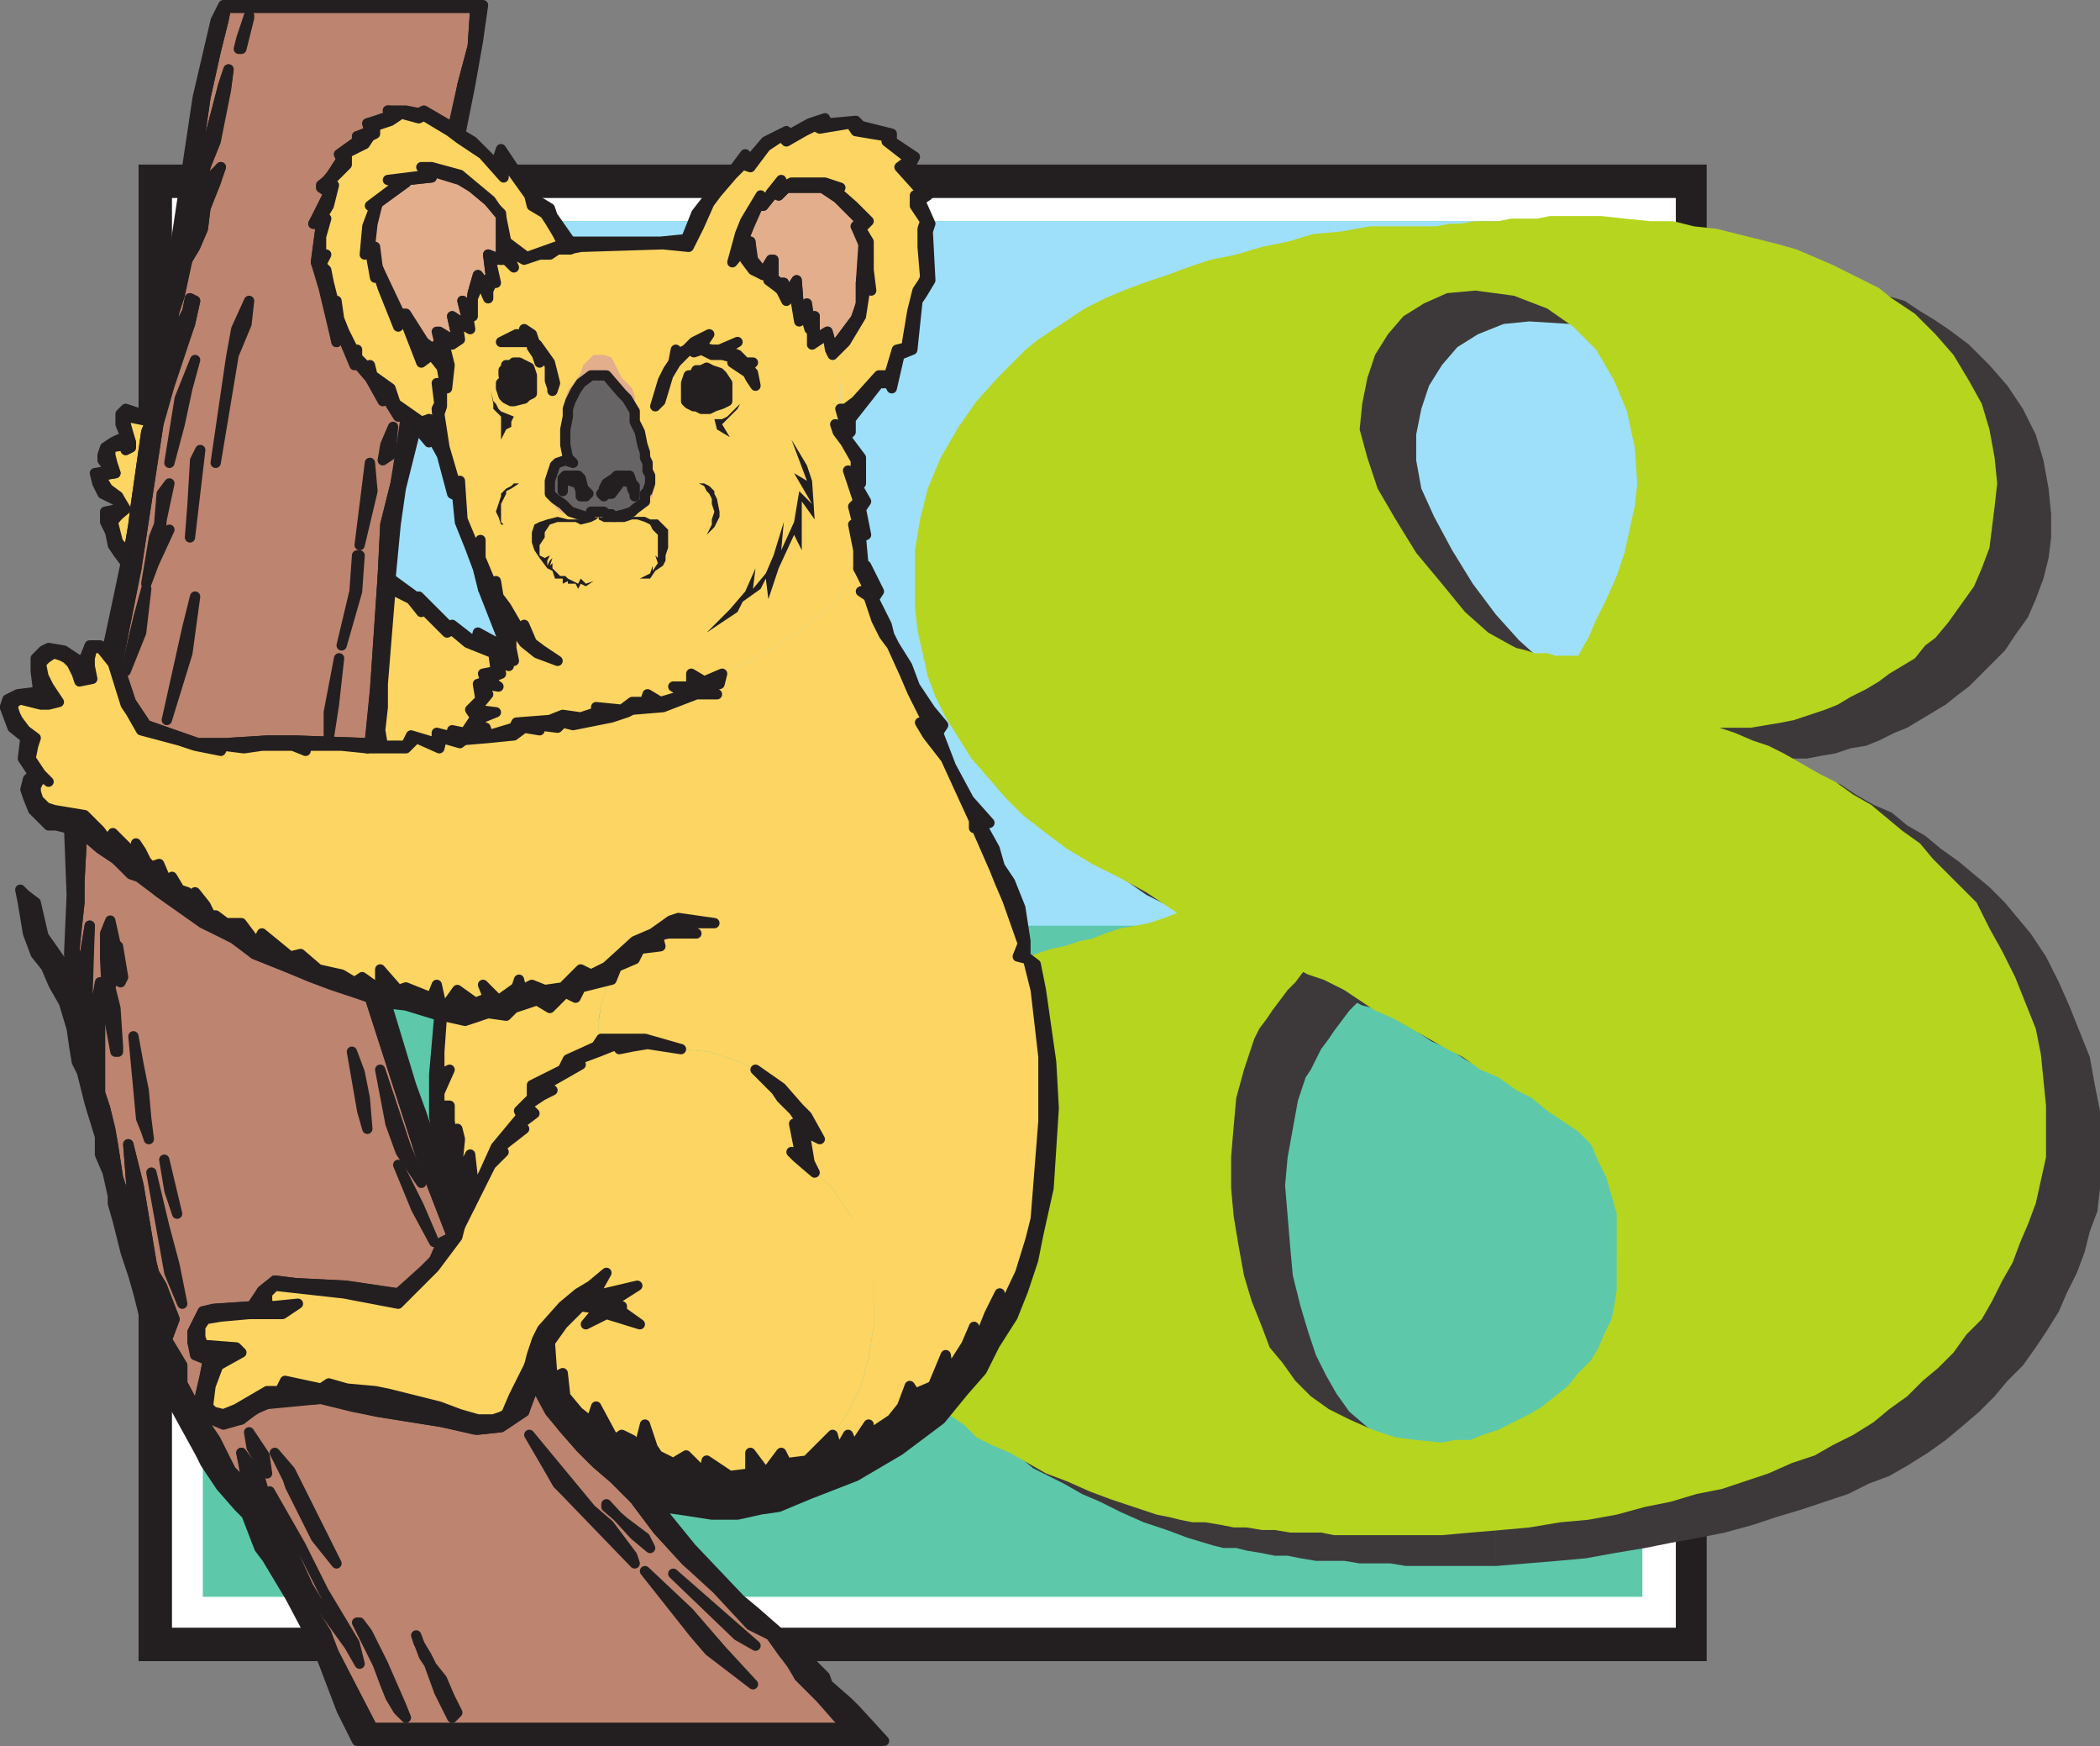
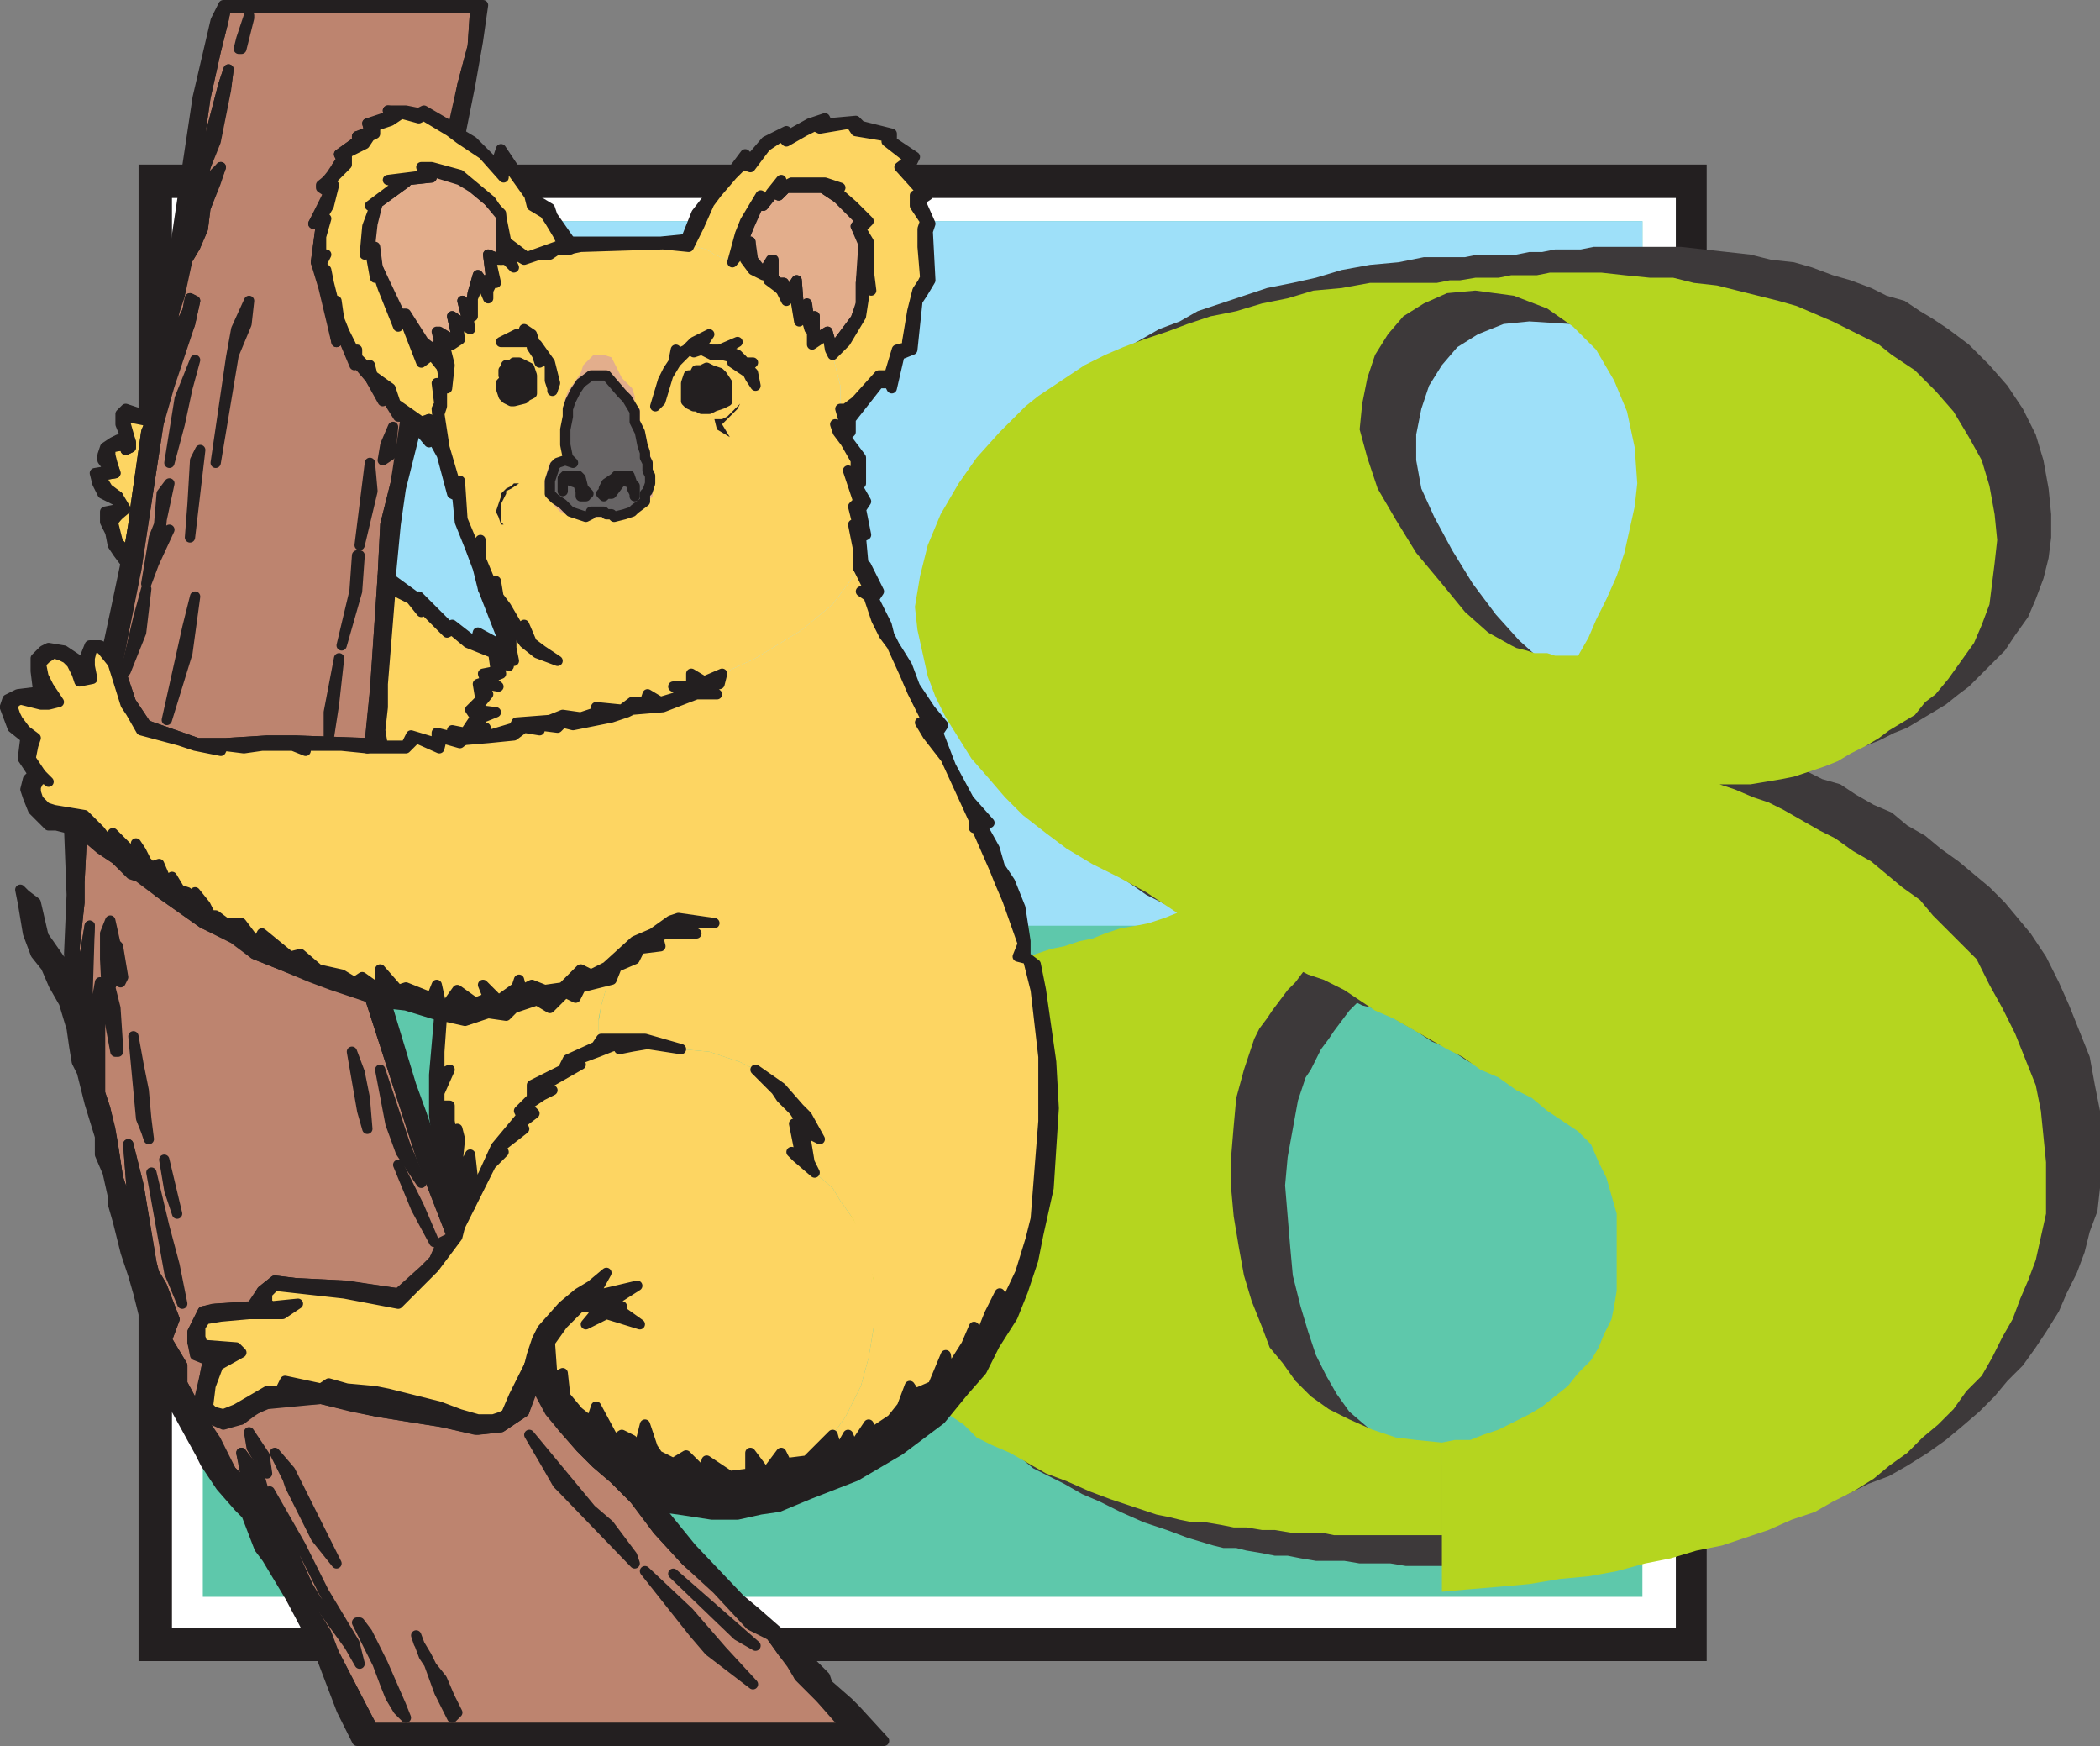
<svg xmlns="http://www.w3.org/2000/svg" width="612.673" height="509.25">
  <rect width="100%" height="100%" fill="#808080" stroke="none" />
  <path fill="#231f20" fill-rule="evenodd" d="M40.423 48h457.5v436.5h-457.5V48" />
  <path fill="#231f20" fill-rule="evenodd" d="M44.923 213h449.25v107.25H44.923V213" />
  <path fill="#231f20" fill-rule="evenodd" d="M44.923 222h449.25v88.5H44.923V222" />
  <path fill="#231f20" fill-rule="evenodd" d="M44.923 253.5h449.25v24.75H44.923V253.5" />
  <path fill="#fff" fill-rule="evenodd" d="M50.173 57.75h438.75v417H50.173v-417" />
  <path fill="#fff" fill-rule="evenodd" d="M54.673 215.25h429v102h-429v-102" />
  <path fill="#fff" fill-rule="evenodd" d="M54.673 224.25h429v84h-429v-84" />
  <path fill="#fff" fill-rule="evenodd" d="M54.673 254.25h429v23.25h-429v-23.25" />
  <path fill="#fff" fill-rule="evenodd" d="M59.923 219h419.25v99.75H59.923V219" />
-   <path fill="#fff" fill-rule="evenodd" d="M59.923 227.25h419.25v82.5H59.923v-82.5" />
  <path fill="#fff" fill-rule="evenodd" d="M59.923 256.5h419.25v23.25H59.923V256.5" />
  <path fill="#5ec8ab" fill-rule="evenodd" d="M59.173 64.5h420v401.25h-420V64.5" />
  <path fill="#9ee0f9" fill-rule="evenodd" d="M59.173 64.5h420V270h-420V64.5" />
  <path fill="#3d393a" fill-rule="evenodd" d="M436.423 456.75v-27l3.75-.75 4.5-.75 3.75-.75 5.25-1.5 4.5-2.25 7.5-4.5 4.5-3 3.75-3 6-7.5 4.5-7.5 1.5-4.5 1.5-3.75v-4.5l.75-5.25V369l-.75-6-.75-5.25-1.5-5.25-2.25-5.25-3-4.5-3.75-3.75-4.5-3-3.75-3.75-4.5-2.25-5.25-3.75-4.5-3-15.75-9-5.25-2.25-5.25-3-4.5-3-5.25-2.25-4.5-3-5.25-3-4.5-3 54-97.5 1.5.75 2.25.75h3l3 .75h3l2.25.75h4.5l2.25-5.25 3-5.25 2.25-6 3-6.75 2.25-6.75 2.25-7.5.75-6 .75-6.75-.75-11.25-2.25-9.75-3-9.75-5.25-8.25-6.75-7.5-8.25-5.25-9-3.75-12-.75-7.5.75-7.5 3-6 3.75-4.5 5.25-3.75 6-2.25 6.75-1.5 7.5v7.5l1.5 8.25 3.75 8.25 5.25 9.75 6 9.75 6.75 9 6.75 7.5 7.5 6.75 6.75 3.75-54 97.5h-1.5l-1.5-.75-3-.75-1.5-.75-2.25 2.25-4.5 6-1.5 2.25-2.25 3-3 6-1.5 2.25-2.25 6.75-3 16.5-.75 8.25 1.5 18 .75 8.25 2.25 9 2.25 7.5 2.25 6.75 3 6 3 5.25 3.75 5.25 5.25 4.5 5.25 3.75 5.25 3 6.75 3 6.75 2.25 13.5 1.5v27h-26.25l-4.5-.75h-9l-4.5-.75h-8.25l-4.5-.75-3.75-.75h-3.75l-3.75-.75-4.5-.75-3-.75h-3.75l-3-.75-7.5-2.25-6-2.25-6.75-2.25-6.75-3-6-3-5.25-2.25-5.25-3-9-4.5-4.5-3.75-4.5-3-3.75-4.5-3.75-3.75-3-4.5-3-3.75-2.25-4.5-2.25-5.25-2.25-4.5-2.25-6-2.25-5.25-1.5-6-1.5-5.25V363l-.75-4.5.75-9 1.5-9 3-8.25 3.75-8.25 3.75-7.5 5.25-6.75 5.25-6 6.75-5.25 3.75-2.25 4.5-1.5 7.5-4.5 4.5-1.5 3.75-1.5 4.5-1.5 3.75-.75 4.5-1.5 3.75-1.5 4.5-.75 3.75-1.5 4.5-.75 4.5-1.5 3.75-.75 4.5-1.5-9.75-6-8.25-4.5-7.5-3.75-7.5-5.25-12-9-6-5.25-4.5-6-4.5-5.25-7.5-12-3-6.75-3-6-1.5-6.75-1.5-6-.75-6.75v-16.5l2.25-9.75 2.25-9 3.75-8.25 4.5-9 5.25-8.25 6.75-7.5 7.5-6.75 3.75-3 4.5-3.75 4.5-2.25 10.5-6 6-2.25 5.25-3 20.25-6.75 7.5-1.5 6.75-1.5 7.5-2.25 8.25-1.5 8.25-.75 7.5-1.5h12l3.75-.75h11.25l3.75-.75h3.75l3.75-.75h7.5l3.75-.75h25.5l20.25 2.25 6 1.5 6.75.75 5.25 1.5 6 2.25 5.25 1.5 6 2.25 4.5 2.25 5.25 1.5 4.5 3 3.75 2.25 4.5 3 6 4.5 6 6 5.25 6 4.5 6.75 3.75 7.5 2.25 7.5 1.5 8.25.75 7.5v6.75l-.75 6-1.5 6-2.25 6-2.25 5.25-3.75 5.25-3 4.5-10.5 10.5-3 2.25-3.75 3-11.25 6.75-3.75 1.5-4.5 2.25-3.75 1.5-4.5.75-4.5 1.5-4.5.75-3.75.75h-9l4.5 1.5 9 4.5 5.25 1.5 4.5 3 5.25 3 5.25 2.25 4.5 3.75 5.25 3 4.5 3.75 5.25 3.75 9 7.5 4.5 4.5 7.5 9 4.5 6.75 3.75 7.5 3 6.75 6 15 1.5 8.25 1.5 7.5v25.5-3l-.75 6.75-2.25 6-1.5 6-2.25 6-3 6-2.25 5.25-3.75 6-3 4.5-3.75 5.25-4.5 4.5-3.75 4.5-4.5 4.5-5.25 4.5-4.5 3.75-5.25 3.75-6 3.75-5.25 3-6 2.25-6 3-13.5 4.5-7.5 2.25-6.75 2.25-8.25 2.25-7.5 1.5-8.25 1.5-7.5 1.5-9 1.5-8.25 1.5-8.25.75-18 1.5" />
-   <path fill="#b5d51f" fill-rule="evenodd" d="M420.673 447.75v-27l3.75-.75h4.5l3.75-1.5 4.5-1.5 9-4.5 3.75-2.25 7.5-6 3-3.75 3.75-3.75 2.25-3.75 1.5-3.75 2.25-4.5.75-3.75.75-4.5V354l-3-10.5-2.25-4.5-2.25-5.25-3.75-3.75-9-6-4.5-3.75-4.5-2.25-5.25-3.75-5.25-2.25-5.25-3.75-4.5-2.25-15.75-9-5.25-2.25-9-6-4.5-2.25 53.25-98.25 1.5.75 3 .75 2.25.75h3.75l2.25.75h6.75l3-5.25 2.25-5.25 3-6 3-6.75 2.25-6.75 3-13.5.75-6.75-.75-10.5-2.25-10.5-3.75-9-5.25-9-6.75-6.75-7.5-5.25-9.75-3.75-11.25-1.5-8.25.75-6.75 3-6 3.75-4.5 5.25-3.75 6-2.25 6.75-1.5 7.5-.75 7.5 2.25 8.25 3 9 5.25 9 6 9.75 7.5 9 6.75 8.25 6.75 6 6.75 3.75-53.25 98.25-1.5-.75-4.5-1.5-1.5-.75-2.25 3-2.25 2.25-4.5 6-1.5 2.25-2.25 3-1.5 3-3 9-2.25 8.25-.75 8.25-.75 9v9l.75 8.25 1.5 9 1.5 8.25 2.25 7.5 3 7.5 2.25 6 3.75 4.5 3.75 5.25 4.5 4.5 5.25 3.75 6 3 6.75 3 6.75 2.25 6 .75 7.5.75v27h-31.5l-3.75-.75h-9l-4.5-.75h-3.75l-4.5-.75h-3.75l-3.75-.75-4.5-.75h-3.75l-3.75-.75-3-.75-3.75-.75-13.5-4.5-6-2.25-6.75-3-6-2.25-10.5-6-5.25-2.25-4.5-2.25-3.75-3.75-4.5-3-3.75-3.75-3.75-4.5-3-3.75-6-9-2.25-4.5-4.5-10.5-3-12-1.5-5.25-.75-5.25v-4.5l.75-9 1.5-8.25 2.25-9 3.75-8.25 4.5-6.75 5.25-7.5 5.25-6 6-5.25 4.5-2.25 3.75-1.5 3.75-2.25 4.5-2.25 4.5-1.5 3.75-1.5 4.5-1.5 3.75-.75 4.5-1.5 3.75-.75 3.75-1.5 4.5-1.5 4.5-.75 3.75-.75 4.5-1.5 3.75-1.5-9-6-8.25-4.5-7.5-3.75-7.5-4.5-6-4.5-6.75-5.25-5.25-5.25-4.5-5.25-5.25-6-7.5-12-3-6-2.25-6-3-13.5-.75-6.75v-16.5l1.5-9 2.25-9 3.75-9 5.25-9 5.25-7.5 6.75-7.5 7.5-7.5 3.75-3 13.5-9 6-3 5.25-2.25 6-2.25 6.75-2.25 6-2.25 6.75-2.25 7.5-1.5 7.5-2.25 7.5-1.5 7.5-2.25 8.25-.75 8.25-1.5h19.5l3.75-.75h3l4.5-.75h6.75l3.75-.75h7.5l3.75-.75h15l6.75.75 7.5.75h6.75l6 1.5 6.75.75 18 4.5 5.25 1.5 10.5 4.5 13.5 6.75 3.75 3 6.75 4.5 6 6 5.25 6 4.5 7.5 3.75 6.75 2.25 7.5 1.5 8.25.75 7.5-.75 6.75-1.5 12-2.25 6-2.25 5.25-7.5 10.5-3.75 4.5-3 2.25-3 3.75-7.5 4.5-3 2.25-3.75 2.25-4.5 2.25-3.75 2.25-3.75 1.5-9 3-3.75.75-9 1.5h-9l4.5 1.5 5.25 2.25 4.5 1.5 4.5 2.25 10.5 6 4.5 2.25 5.25 3.75 5.25 3 9 7.5 5.25 3.75 3.75 4.5 12.75 12.75 3.75 7.5 3.75 6.75 3.75 7.5 6 15 1.5 7.5 1.5 15v18-3l-3 13.5-2.25 6-2.25 5.25-2.25 6-3 5.25-3 6-3 5.25-4.5 4.5-3.75 5.25-4.5 4.5-4.5 3.75-4.5 4.5-5.25 3.75-4.5 3.75-6 3.75-6 3-5.25 3-6.75 2.25-6.75 3-13.5 4.5-7.5 1.5-7.5 2.25-7.5 1.5-8.25 2.25-8.25 1.5-8.25.75-9 1.5-8.25.75-9 .75-8.25.75" />
+   <path fill="#b5d51f" fill-rule="evenodd" d="M420.673 447.75v-27l3.75-.75h4.5l3.75-1.5 4.5-1.5 9-4.5 3.75-2.25 7.5-6 3-3.75 3.75-3.75 2.25-3.75 1.5-3.75 2.25-4.5.75-3.75.75-4.5V354l-3-10.5-2.25-4.5-2.25-5.25-3.75-3.75-9-6-4.5-3.75-4.5-2.25-5.25-3.75-5.25-2.25-5.25-3.75-4.5-2.25-15.75-9-5.25-2.25-9-6-4.5-2.25 53.25-98.25 1.5.75 3 .75 2.25.75h3.75l2.25.75h6.75l3-5.25 2.25-5.25 3-6 3-6.75 2.25-6.75 3-13.5.75-6.75-.75-10.5-2.25-10.5-3.75-9-5.25-9-6.75-6.75-7.5-5.25-9.75-3.75-11.25-1.5-8.25.75-6.75 3-6 3.75-4.5 5.25-3.75 6-2.25 6.75-1.5 7.5-.75 7.5 2.25 8.25 3 9 5.25 9 6 9.75 7.5 9 6.75 8.25 6.75 6 6.75 3.75-53.25 98.25-1.5-.75-4.5-1.5-1.5-.75-2.25 3-2.25 2.25-4.5 6-1.5 2.25-2.25 3-1.5 3-3 9-2.25 8.25-.75 8.25-.75 9v9l.75 8.25 1.5 9 1.5 8.25 2.25 7.5 3 7.5 2.25 6 3.75 4.5 3.75 5.25 4.5 4.5 5.25 3.75 6 3 6.75 3 6.75 2.25 6 .75 7.5.75v27h-31.5l-3.75-.75h-9l-4.5-.75h-3.75l-4.5-.75h-3.75l-3.75-.75-4.5-.75h-3.75l-3.75-.75-3-.75-3.75-.75-13.5-4.5-6-2.25-6.75-3-6-2.25-10.5-6-5.25-2.25-4.5-2.25-3.75-3.75-4.5-3-3.75-3.75-3.75-4.5-3-3.75-6-9-2.25-4.5-4.5-10.5-3-12-1.5-5.25-.75-5.25v-4.5l.75-9 1.5-8.25 2.25-9 3.75-8.25 4.5-6.75 5.25-7.5 5.25-6 6-5.25 4.5-2.25 3.75-1.5 3.75-2.25 4.5-2.25 4.5-1.5 3.75-1.5 4.5-1.5 3.75-.75 4.5-1.5 3.75-.75 3.75-1.5 4.5-1.5 4.5-.75 3.75-.75 4.5-1.5 3.75-1.5-9-6-8.25-4.5-7.5-3.75-7.5-4.5-6-4.5-6.75-5.25-5.25-5.25-4.5-5.25-5.25-6-7.5-12-3-6-2.25-6-3-13.5-.75-6.75l1.5-9 2.25-9 3.75-9 5.25-9 5.25-7.5 6.75-7.5 7.5-7.5 3.75-3 13.5-9 6-3 5.25-2.25 6-2.25 6.75-2.25 6-2.25 6.75-2.25 7.5-1.5 7.5-2.25 7.5-1.5 7.5-2.25 8.25-.75 8.25-1.5h19.5l3.75-.75h3l4.5-.75h6.75l3.75-.75h7.5l3.75-.75h15l6.75.75 7.5.75h6.75l6 1.5 6.75.75 18 4.5 5.25 1.5 10.5 4.5 13.5 6.75 3.75 3 6.75 4.5 6 6 5.25 6 4.5 7.5 3.75 6.75 2.25 7.5 1.5 8.25.75 7.5-.75 6.75-1.5 12-2.25 6-2.25 5.25-7.5 10.5-3.75 4.5-3 2.25-3 3.75-7.5 4.5-3 2.25-3.75 2.25-4.5 2.25-3.75 2.25-3.75 1.5-9 3-3.75.75-9 1.5h-9l4.5 1.5 5.25 2.25 4.5 1.5 4.5 2.25 10.5 6 4.5 2.25 5.25 3.75 5.25 3 9 7.5 5.25 3.75 3.75 4.5 12.75 12.75 3.75 7.5 3.75 6.75 3.75 7.5 6 15 1.5 7.5 1.5 15v18-3l-3 13.5-2.25 6-2.25 5.25-2.25 6-3 5.25-3 6-3 5.25-4.5 4.5-3.75 5.25-4.5 4.5-4.5 3.75-4.5 4.5-5.25 3.75-4.5 3.75-6 3.75-6 3-5.25 3-6.75 2.25-6.75 3-13.5 4.5-7.5 1.5-7.5 2.25-7.5 1.5-8.25 2.25-8.25 1.5-8.25.75-9 1.5-8.25.75-9 .75-8.25.75" />
  <path fill="#fdd562" fill-rule="evenodd" d="m242.923 418.5 1.5 5.25 3-5.25 1.5 3.75 4.5-6.75v3l6.75-4.5 3-3.75 2.25-6 1.5 2.25 5.25-2.25 3.75-9 .75 5.25 5.25-8.25 1.5-5.25 2.25 3.75 3-7.5 3-5.25-1.5 7.5 7.5-14.25 3-9.75.75-6 3-28.5v-18.75l-3-19.5-1.5-9-3-.75 1.5-3.75-4.5-12.75-2.25-5.25-2.25-3.75-4.5-12h-.75l-.75-2.25-7.5-18-5.25-6.75-2.25-3.75h2.25l-4.5-9-2.25-5.25-3.75-8.25-3-3-3.75-11.25-2.25-1.5 2.25-.75-3-6-3 4.5-4.5 6-9 7.5-13.5 8.25-9.75 4.5-.75 3-5.25 2.25 4.5.75-6 .75-9.75 3.75-9 .75-1.5.75-4.5.75-11.25 2.25-3-.75-1.5 2.25-6-.75.75 1.5-4.5-.75-3 1.5-7.5.75-8.25.75-5.25-.75-.75 3-6.75-3-3 3h-11.25l-6.75-.75h-11.25l.75 1.5-3.75-1.5h-9.75l-5.25.75-6-.75-.75 1.5-7.5-1.5-4.5-1.5-10.5-3-3.75-5.25-1.5-2.25-3.75-12-2.25-3-1.5-1.5h-2.25l-.75 3v2.25l.75 3.75-3 .75-1.5-2.25-2.25-4.5-1.5-.75-3-.75-1.5 1.5-2.25 1.5 1.5 3.75.75 3.75 3 3.75-2.25.75h-3l-6-1.5-1.5.75v3.75l.75 1.5 2.25 3 3 2.25-.75 2.25v3.75l.75 2.25 3.75 4.5-.75-.75h-1.5l-.75.75-.75 1.5v1.5l.75 2.25 2.25 2.25 2.25.75 9.75 1.5 3.75 4.5 3 3 .75-2.25 5.25 5.25h2.25V246l1.5 2.25.75 3 1.5 1.5 2.25-.75 2.25 5.25 1.5-1.5 3 3.75 1.5.75 2.25 2.25.75-2.25 2.25 3.75 2.25 3h1.5l2.25 2.25h4.5l5.25 6 .75-3 8.25 6.75 3-.75 5.25 4.5 7.5 1.5 3 1.5 2.25-.75 5.25 3.75.75-6 5.25 6 2.25-.75 6.75 3 1.5-3.75 2.25 6.75 3.75-5.25 5.25 3.75 3.75-1.5-1.5-3.75 4.5 3.75 5.25-3 .75-3 .75 3.75 3-1.5 3.75 1.5 5.25-.75 5.25-5.25 3 1.5 4.5-2.25 8.25-7.5 5.25-2.25 5.25-3.75 3-.75 9.75 1.5h-11.25l6.75 3h-9l-3 .75.75 3-5.25.75-2.25 3-5.25 2.25-3 6-1.5 5.25-.75 4.5v3l.75 2.25h12.75l10.5 3 8.25.75 9 3 4.5 2.25 7.5 5.25 5.25 6 2.25 2.25 3.75 6.75-4.5-2.25 1.5 9 1.5 3 5.25 4.5 2.25 3.75 3.75 5.25 3 6.75 3 11.25V387l-1.5 9-2.25 8.25-4.5 9-3.75 5.25m-114-312-3-3-3 2.25-5.25-13.5-1.5 2.25-4.5-10.5-1.5-5.25-.75 2.25-1.5-8.25-1.5 1.5 1.5-8.25 1.5-6h-1.5l9-6.75-3-.75 11.25-1.5-2.25-2.25h3l9 2.25 3.75 3.75 4.5 3.75 3 3.75 1.5 8.25 6 3.75 10.5-3-1.5-3-2.25-3.75-1.5-2.25-3.75-2.25-1.5-3-6.75-10.5v5.25l-6-6.75-6.75-4.5-3-2.25-7.5-3.75h-2.25l-7.5-1.5 2.25 1.5-6.75 2.25V39l-1.5.75-2.25 2.25-5.25 3v3.75l-4.5 5.25 1.5.75-2.25 5.25-1.5 4.5h.75l-.75 4.5v7.5l.75-2.25-.75 3 .75 1.5.75 3.75 2.25 6 .75-.75.75 5.25 4.5 9h.75v2.25l3 2.25h.75l.75 3 5.25 3.75 1.5 3.75 7.5 6 2.25-.75 3 5.25-.75-9 .75-.75-.75-6.75 2.25.75-.75-5.25m116.25 12.75h2.25l2.25-3 6.75-6.75h3l2.25-7.5 3-1.5v-.75l1.5-9 2.25-6 .75-2.25.75-1.5-.75-9v-5.25l.75-2.25-2.25-5.25-.75-2.25 2.25-.75-6-7.5 2.25-2.25-6.75-5.25v-1.5l-9-2.25-1.5-1.5-9 .75h-1.5l-3 1.5-5.25 3-1.5-1.5-4.5 2.25-4.5 6.75-2.25-.75-3 3-3.75 5.25-3 2.25-3 7.5-3 6h2.25l3 .75 2.25 1.5 3.75 1.5 1.5.75 2.25-8.25 1.5-3.75 4.5-8.25.75 3 2.25-3.75 3-3.75V54l3-1.5 9.75.75 4.5.75-2.25.75 6 5.25 4.5 3.75-2.25 3 2.25 3.75v8.25l.75 5.25-1.5-1.5-1.5 9.75-4.5 7.5-3.75 3.75 2.25 9v6.75" />
  <path fill="#fdd562" fill-rule="evenodd" d="M128.923 296.25v10.5l-.75 6 3-.75-2.25 6v4.5h2.25v4.5l.75 4.5 1.5-2.25.75 3-.75 7.5 1.5 3 2.25-6 .75 6.75.75 3 2.25-3.75 3.75-7.5 7.5-9.75-.75-1.5 3.75-3.75v-3.75l9-4.5 1.5-3 8.25-3.75 1.5-2.25-.75-2.25V297l.75-3.75 1.5-5.25 1.5-3-9 3-1.5 3-2.25-1.5-5.25 4.5-3.75-2.25-6.75 2.25-2.25 1.5-4.5-.75-7.5 2.25-6.75-.75m-18-79.5V205.5l.75-6 2.25-27.75 6 3.75 2.25 3 .75-.75 5.25 4.5 2.25 2.25.75-.75 4.5 3.75 8.25 3 .75 5.25-3.75.75v2.25l-1.5.75v4.5l-2.25 2.25 1.5 3-3.75 3.75-3-.75.75 3-6-2.25v3l-6.75-2.25-2.25 3.75-6.75-.75" />
  <path fill="#bd846f" fill-rule="evenodd" stroke="#231f20" stroke-linecap="round" stroke-linejoin="round" stroke-miterlimit="10" stroke-width="3" d="m23.923 243-.75 14.25v6l-1.5 13.5 1.5 7.5 1.5-5.25 1.5-9-.75 24v8.25l.75 1.5 3-17.25v32.25l1.5 4.5 1.5 6 .75 4.5 1.5 9.75 2.25 6.75 2.25 3-1.5-19.5 3 12 3.75 22.5.75 3 2.25 3.75 3.75 9.75-2.25 6 4.5 7.5v5.25l5.25 9.75 4.5 6.75 4.5 9 4.5 4.5 1.5 2.25-3-12 5.25 6.75 4.5 15.75 2.25 6 2.25 5.25 2.25 3 1.5 3 3 6.75 3.75 6 2.25 6 11.25 21.75h139.5l-15-15-1.5-3.75-3-3-3.75-5.25-5.25-3.75-9.75-9.75-9.75-8.25-8.25-9-6.75-9-6-6-5.25-4.5-4.5-4.5-5.25-6-3.75-4.5-5.25-9.75v3.75l-2.25 6-6.75 4.5-6.75.75-10.5-2.25-18.75-3-6.75-1.5-9.75-2.25-15.75.75-4.5 3-3 2.25-5.25.75-5.25-1.5-1.5-3 1.5-9.75.75-3.75-3-1.5-1.5-3.75v-3l3-6 3.75-.75 11.25-.75 2.25-4.5 3.75-3 6 .75 15 .75 15 2.25 8.25-6.75 2.25-3 2.25-4.5 3-2.25-9-23.25-15-46.5-6-2.25-4.5-1.5-6-2.25-9.75-3.75-7.5-3-5.25-4.5-9.75-4.5-12.75-9-6-5.25-2.25-.75-4.5-3.75-4.5-3-5.25-4.5m108-204.75 3-13.5 3-11.25.75-11.25h-72.75L65.173 6l-2.25 9-3 13.5-3.75 26.25.75-3.75 3.75-9 4.5-17.25 1.5-4.5-.75 5.25-3.75 15.75-2.25 7.5-.75 3-2.25 5.25v3.75l-1.5 5.25-.75 4.5 2.25-6 3-6.75 2.25-5.25V51l2.25-2.25-1.5 3.75-3 8.25-.75 6-2.25 5.25-2.25 3.75-3 10.5-.75 3.75-.75 4.5-1.5 5.25-.75 3.75-.75 2.25 7.5-15 .75-3.75 1.5.75-1.5 6.75-3.75 9-2.25 8.25-3 10.5-6.75 44.25-5.25 26.25 1.5 5.25 2.25 6.75 4.5 6.75 15 5.25h8.25l12-.75h8.25l21 .75.75-.75 1.5-15 2.25-33 .75-15 3-12 3-19.5h-2.25l-3.75-6-.75.75-3.75-6-4.5-5.25v.75l-3.75-8.25-1.5 2.25L94.423 84l-2.25-7.5 1.5-11.25h-2.25l3-5.25 1.5-3.75-2.25-1.5 3-3.75 3-4.5-.75-1.5 5.25-3.75v-1.5l3.75-.75-.75-3 6.75-1.5-.75-2.25 4.5.75 3.75.75 1.5-.75 9 5.25" />
  <path fill="#fdd562" fill-rule="evenodd" d="m161.923 402 2.25-1.5 1.5 6.75 3 4.5 3.75 3 1.5-4.5 5.25 9.75 3-1.5 2.25 1.5.75 5.25 1.5-3.75 1.5-6 2.25 6.75 2.25 2.25 3.75 2.25 3.75-2.25 5.25 5.25.75-3.75 6.75 4.5 6-.75v-6l4.5 6 4.5-6 1.5 3 6.75-.75 6.75-7.5 3.75-5.25 4.5-9 2.25-8.25 1.5-9v-13.5l-2.25-11.25-3.75-6.75-3.75-5.25-2.25-3.75-10.5-9-1.5-1.5 3 .75-.75-1.5-1.5-7.5 3 .75-3-4.5-5.25-5.25-6-6.75-4.5-2.25-9-3-8.25-.75-9.75-1.5-4.5.75-3.75.75v-1.5l-2.25.75-3.75 1.5-6 2.25.75 1.5-10.5 6 2.25 1.5-3 1.5-4.5 3 2.25 2.25-6 5.25h3l-6.75 5.25.75 1.5-3 3.75-6.75 11.25-2.25 6-1.5 3-6.75 9-9.75 10.5-16.5-3-20.25-2.25-1.5 1.5v3.75l1.5.75 6.75-.75-4.5 3h-9l-9 .75-4.5.75-1.5 2.25v3l.75 2.25 10.5.75.75 1.5-6 3.75-2.25 6-1.5 6 1.5 1.5 3 .75 4.5-2.25 8.25-4.5 3.75-.75 2.25-2.25 9.75 1.5 2.25-.75 6 .75 15 3 11.25 3 6.75 2.25 5.25 1.5h3.75l2.25-.75 1.5-.75 3-5.25 3.75-9 .75-3 1.5-4.5 1.5-3 6-6.75 4.5-3.75 3.75-2.25 4.5-3.75-3.75 7.5 12.75-3.75-7.5 5.25 3 .75v1.5l5.25 3.75-9-3-6.75 3 3.75-4.5-5.25-.75-5.25 5.25-3 5.25.75 10.5m88.5-236.25v-5.25l-1.5-7.5h1.5l-1.5-6 1.5-.75-3-9 2.25 2.25v-5.25l-3-5.25-2.25-3-.75-2.25 3 .75-1.5-5.25v-6.75l-2.25-9-1.5-1.5v-4.5l-4.5 3v-6.75l-.75 2.25-1.5-5.25-1.5 3-1.5-9.75-2.25 3.75-1.5-3.75h-.75l-3-2.25.75-3-2.25 1.5-2.25-1.5-3-3V72l-3.75 4.5-1.5-.75-3.75-1.5-2.25-1.5-3-.75h-2.25l-6.75-.75-24 .75-3.75.75h-3.75l-2.25 1.5h-3l-3.75 1.5-5.25-3 1.5 5.25-2.25-2.25h-3.75l.75 6.75-.75-.75-1.5 2.25v3l-2.25-5.25-1.5 5.25v5.25l-2.25-.75 1.5 4.5-4.5-2.25.75 5.25-2.25.75-3-2.25 2.25 9-.75 6.75h-1.5v5.25l-.75 2.25 1.5 9.75 3.75 12.75.75-3 .75 11.25 3.75 9 1.5-3v5.25l3.75 9 .75-3 .75 5.25 2.25 3 6 9-.75-3.75 2.25 5.25 3 2.25 4.5 3-6-2.25-3-3-8.25-10.5 3.75 9v3l.75 3.75h-2.25l.75 1.5-3-1.5.75 3.75-3.75 1.5 3 2.25-4.5-.75 1.5 3-3.75 3.75 6 .75-3.75 2.25-3 4.5-3.75 2.25 7.5-3.75.75 2.25 7.5-2.25 1.5-1.5 9.75-.75 3-1.5 5.25.75 4.5-.75v-2.25l7.5.75 3-2.25h3.75l.75-1.5 3.75 1.5 7.5-2.25-3.75-2.25h5.25v-3.75l3.75 2.25 5.25-2.25 9.75-4.5 13.5-8.25 9-7.5 4.5-6 3-4.5" />
-   <path fill="#231f20" fill-rule="evenodd" d="m212.923 180 2.25-1.5 1.5-3 5.25-3.75 1.5-3 .75 6 3-9 4.5-9.75 2.25 4.5v-14.25l3.75 5.25-.75-11.25-1.5-4.5-4.5-7.5 4.5 12-3.75-2.25 5.25 9-3.75-3.75-1.5 9-3.75 8.25.75-8.25-3 9.75-2.25 5.25-3.75 4.5.75-6-3 6.75-4.5 5.25-6.75 6.75 6.75-4.5" />
  <path fill="#e3ae8c" fill-rule="evenodd" stroke="#231f20" stroke-linecap="round" stroke-linejoin="round" stroke-miterlimit="10" stroke-width="3" d="M146.173 72v-9.75l-3.75-3.75-4.5-3.75-3.75-3-9-2.25.75 2.25-6.75.75-.75.75-8.25 6-1.5 6-.75 6.75h1.5l.75 6 6.75 14.25 1.5-.75 5.25 8.25 3 2.25 2.25 1.5-.75-3v-3.75l3.75 2.25h1.5l-1.5-6.75 2.25 1.5h2.25l-1.5-6 2.25 3 .75-5.25 1.5-5.25 2.25 3 1.5-3-.75-6 3.75 1.5V72" />
  <path fill="none" stroke="#231f20" stroke-linecap="round" stroke-linejoin="round" stroke-miterlimit="10" stroke-width="3" d="m104.923 485.25-1.5-6-9-15-6.75-13.5-9-15.75 7.5 19.5 3.75 8.25 2.25 3.75 9.75 13.5 3 5.25" />
  <path fill="#e3ae8c" fill-rule="evenodd" d="m170.173 151.5 4.5-.75v-1.5h-2.25l-3 1.5-.75-.75-3-.75-1.5-1.5-1.5-.75-.75-1.5-1.5-1.5v-6l1.5-2.25.75-.75 2.25-.75 2.25.75-1.5-1.5-.75-3-.75-6 .75-3 .75-4.5 2.25-3 1.5-2.25 2.25-2.25h5.25l2.25 1.5 4.5 6 1.5 2.25V123l1.5 3v3.75l1.5 3.75 1.5 7.5-.75 3-1.5 2.25-3 3-3 .75-2.25.75-2.25-.75-1.5-.75h-.75v1.5l3.75.75 2.25-.75 3.75-.75.75-.75 2.25-1.5 3-3v-1.5l.75-2.25-.75-2.25V135l-.75-2.25-1.5-2.25v-3.75l-1.5-2.25v-5.25l-1.5-1.5v-2.25l-.75-2.25-3-3-3-6-2.25-.75h-3l-3 3-.75 2.25-1.5 2.25-2.25 3-.75 2.25-.75 3V123l-.75 3 .75 3.75v3.75l-2.25.75-1.5.75-.75 2.25-.75 3v1.5l.75 2.25.75 1.5 1.5 2.25 1.5 1.5 1.5.75 5.25 1.5" />
  <path fill="#e3ae8c" fill-rule="evenodd" stroke="#231f20" stroke-linecap="round" stroke-linejoin="round" stroke-miterlimit="10" stroke-width="3" d="m242.923 102-1.5-5.25-3.75 2.25v-6.75l-1.5 2.25-.75-5.25-2.25 2.25-.75-9.75-3 4.5-.75-3.75h-1.5l-1.5-1.5v-5.25l-3 3.75-3-3.75-.75-5.25-3.75 3.75 3-7.5 3-6.75h1.5l3-3.75 1.5.75 2.25-2.25h10.5l4.5 3 6.75 6.75-1.5 1.5 2.25 5.25-.75 11.25v6.75l-1.5 3.75-6.75 9" />
  <path fill="#fdd562" fill-rule="evenodd" stroke="#231f20" stroke-linecap="round" stroke-linejoin="round" stroke-miterlimit="10" stroke-width="3" d="m37.423 162 1.5-9 .75-6 3-21 1.5-3.75-7.5-.75-.75 1.5 2.25 6v1.5l-1.5.75v-1.5l-5.25.75v2.25l1.5 3 .75 2.25-4.5.75 1.5 3.75 3.75 2.25 1.5 3.75-3 3.75 1.5 6 3 3.75" />
  <path fill="none" stroke="#231f20" stroke-linecap="round" stroke-linejoin="round" stroke-miterlimit="10" stroke-width="3" d="m185.173 456-.75-2.25-6.75-9-5.25-4.5-18-21.75 5.25 9 3 5.25 1.5 1.5 21 21.75m34.5 35.25-9-9.75-9.75-11.25-12.75-12 14.25 18 4.5 5.25 12.75 9.75M98.173 456l-13.5-27-4.5-5.25 3.75 7.5.75 2.25 7.5 15 6 7.5m20.25 45-1.5-3.75-5.25-12-4.5-9-2.25-3h-.75l6 12 2.25 6 1.5 3.75 2.25 3.75 2.25 2.25m102-21-24-21 18.75 18 5.25 3m-88.5 21 1.5-1.5-2.25-4.5-2.25-5.25-3-3.75-1.5-3-2.25-3.75-.75-2.25 2.25 6 1.5 2.25 3 8.25 3.75 7.5" />
-   <path fill="#231f20" fill-rule="evenodd" d="M174.673 150.75v.75l1.5.75h6l2.25-.75h1.5l2.25.75 1.5.75.75 1.5 1.5 1.5v6.75l-.75-.75.75 2.25-1.5 2.25V165l-.75 2.25-3 1.5h3l1.5-2.25 2.25-1.5.75-1.5V162l.75-2.25v-5.25l-3-3h-2.25l-1.5-.75h-5.25l-3 .75h-1.5l-3.75-.75m0 0-4.5.75h-4.5l-3-.75-3 .75-2.25.75-1.5.75-.75 2.25v3l.75 2.25 1.5 2.25 2.25 3 1.5.75.75 2.25h2.25v1.5l1.5-.75v.75h2.25l.75 1.5.75-1.5 1.5.75 2.25-1.5-2.25.75-1.5-1.5-.75 1.5-3-1.5-.75-.75h-1.5l-2.25-2.25v-1.5l-.75.75.75-2.25-.75.75-.75 1.5v-1.5l.75-1.5-1.5.75-1.5-.75v-3l1.5-2.25v-1.5l1.5-2.25 2.25-.75h5.25l1.5.75 3-.75 1.5-.75.75-.75m31.5 5.25 2.25-2.25 1.5-3v-1.5l-.75-3.75-.75-1.5v-.75l-1.5-1.5-1.5-.75h-1.5l1.5.75.75 1.5.75.75.75 1.5v1.5l.75 2.25-.75 2.25v1.5l-1.5 3m-60-27.75 1.5-3 1.5-.75V123l.75-1.5-3.75-1.5-.75-.75-.75-1.5-.75-.75-.75-3 .75 3.75v1.5l2.25 2.25v6.75" />
-   <path fill="#231f20" fill-rule="evenodd" stroke="#231f20" stroke-linecap="round" stroke-linejoin="round" stroke-miterlimit="10" stroke-width="3" d="m189.673 451.5-1.5-3-6-4.5-5.25-4.5v-.75l8.25 9 4.5 3.75" />
  <path fill="#231f20" fill-rule="evenodd" d="M146.173 152.25V147l1.5-3v-.75l1.5-.75 2.25-1.5h-1.5l-.75.75-1.5.75-1.5 1.5v.75l-1.5 4.5.75 1.5.75 2.25h.75l-.75-.75" />
  <path fill="#231f20" fill-rule="evenodd" stroke="#231f20" stroke-linecap="round" stroke-linejoin="round" stroke-miterlimit="10" stroke-width="3" d="m77.923 429.75-.75-5.25-4.5-6.75.75 4.5 4.5 7.5" />
  <path fill="#231f20" fill-rule="evenodd" d="m212.923 127.5-2.25-3.75 4.5-4.5.75-1.5-3.75 3.75-1.5.75h-2.25l.75 3 3.75 2.25" />
  <path fill="#231f20" fill-rule="evenodd" stroke="#231f20" stroke-linecap="round" stroke-linejoin="round" stroke-miterlimit="10" stroke-width="3" d="m70.423 14.25 2.25-9V4.5l-2.25 6.75-.75 3h.75" />
  <path fill="#fff" fill-rule="evenodd" d="M152.923 111.75v-1.5l-.75-.75-1.5-.75-1.5 1.5.75 1.5h3m52.5-.75-1.5.75v1.5l.75.75h.75l.75-.75h.75v-1.5l-.75-.75h-.75" />
  <path fill="#676465" fill-rule="evenodd" stroke="#231f20" stroke-linecap="round" stroke-linejoin="round" stroke-miterlimit="10" stroke-width="3" d="m169.423 111.75-1.5 2.25-1.5 3-.75 2.25v2.25l-.75 3.75v4.5l.75 3.75 1.5 1.5-2.25-.75-2.25.75-.75.75-1.5 4.5V144l1.5 1.5 2.25 1.5 2.25 2.25 4.5 1.5 1.5-.75v-.75h3.75l.75.75h1.5l.75.75 3-.75 2.25-.75.75-.75 3-2.25V144l.75-.75.75-2.25v-2.25l-.75-1.5V135l-.75-1.5V132l-.75-2.25-.75-3.75-1.5-3v-3l-2.25-3.75-1.5-1.5-4.5-5.25h-4.5l-3 2.25" />
  <path fill="#231f20" fill-rule="evenodd" stroke="#231f20" stroke-linecap="round" stroke-linejoin="round" stroke-miterlimit="10" stroke-width="3" d="m191.923 439.5 6 .75 9.75 1.5h7.5l6.75-1.5 5.25-.75 9-3.75 13.5-5.25 12.75-7.5 12-9 6.75-8.25 5.25-6 3.75-7.5 5.25-8.25 3-7.5 3-9 1.5-7.5 3-13.5 1.5-23.25-.75-13.5-3-21-1.5-7.5-3-2.25v-4.5l-1.5-9.75-3-7.5-3-4.5-1.5-5.25-3.75-6.75 2.25-.75-6-6.75-5.25-9.75-3.75-9.75 1.5-2.25-3.75-4.5-4.5-6.75-2.25-6-3.75-6-1.5-3-.75-3-3.75-7.5 1.5-2.25-3.75-7.5-2.25.75 3 6-2.25.75 2.25 1.5 2.25 6.75 2.25 4.5 2.25 3 3.75 8.25 2.25 5.25 4.5 9h-2.25l2.25 3.75 5.25 6.75 8.25 18v2.25h.75l5.25 12 1.5 3.75 2.25 5.25 4.5 12.75-1.5 3.75 3 .75 2.25 9 2.25 19.5V327l-2.25 28.5-1.5 6-3 9.75-6.75 14.25.75-8.25-3 6-3 7.5-1.5-3.75-2.25 5.25-5.25 8.25-.75-5.25-3.75 9-5.25 2.25-1.5-2.25-2.25 6-3 3.75-6.75 4.5v-3l-4.5 6.75-1.5-3.75-3 5.25-1.5-5.25-7.5 7.5-6 .75-1.5-3-4.5 6-4.5-6v6l-6 .75-6.75-4.5-.75 3.75-5.25-5.25-3.75 2.25-4.5-2.25-1.5-2.25-2.25-6.75-1.5 6-1.5 3.75-.75-5.25-3-1.5-2.25 1.5-5.25-9.75-1.5 4.5-3.75-3-3.75-4.5-.75-6.75-3 1.5-6.75-3.75.75 3.75 5.25 9 3.75 5.25 5.25 6 4.5 4.5 5.25 4.5 6 6 6.75 2.25" />
  <path fill="#231f20" fill-rule="evenodd" stroke="#231f20" stroke-linecap="round" stroke-linejoin="round" stroke-miterlimit="10" stroke-width="3" d="m23.923 243-3.75-1.5.75 19.5-.75 17.25.75 6-3-3.75-5.25-7.5-2.25-9.75-3-2.25-1.5-1.5.75 3.75 1.5 9 2.25 6 3 3.75 2.25 5.25 3 5.25 2.25 7.5.75 5.25.75 4.5 1.5 3 2.25 9 3 9.75v5.25l2.25 5.25 1.5 6.75V351l1.5 5.25 2.25 9 2.25 6.75 1.5 5.25 2.25 9v3l7.5 19.5 8.25 15 1.5 3 4.5 6.75 5.25 6 2.25 2.25 3.75 9.75 2.25 3 6.75 11.25 6.75 12.75 2.25 4.5 6 15.75 4.5 9h153.75l-8.25-9-2.25-2.25-6-5.25-.75-2.25-8.25-8.25-12-10.5-4.5-3.75-14.25-15-9.75-12-6.75-2.25 6.75 9 8.25 9 9 8.25 9.75 10.5 6 3 3.75 5.25 2.25 3 2.25 3.75 6 6 5.25 6 3 3h-138.75l-11.25-21.75-6-12-3-6.75-1.5-3-2.25-3-2.25-4.5-2.25-6.75-4.5-15-5.25-7.5 2.25 12-.75-2.25-4.5-4.5-5.25-8.25-3.75-7.5-5.25-9.75v-5.25l-4.5-7.5 2.25-6-3.75-9.75-2.25-3.75-.75-3-3.75-22.5-3-12 1.5 19.5-2.25-3-2.25-6.75-1.5-9.75-.75-3.75-1.5-6.75-1.5-4.5v-31.5l-3 17.25-.75-1.5-.75-9 1.5-24-1.5 9-1.5 5.25-1.5-6.75 1.5-14.25v-6l.75-14.25" />
  <path fill="#231f20" fill-rule="evenodd" stroke="#231f20" stroke-linecap="round" stroke-linejoin="round" stroke-miterlimit="10" stroke-width="3" d="m23.923 243 5.25 4.5 4.5 3 4.5 4.5 2.25.75 6 4.5 12.75 9 9 4.5 6 4.5 7.5 3 9 3.75 6 2.25 11.25 3.75 3.75 1.5 6.75.75 9.75 3-1.5 17.25v12l1.5 10.5 5.25 20.25.75 1.5 3-6 1.5-5.25-.75-3-.75-6.75-3 6-.75-3 .75-7.5-.75-3-1.5 2.25-.75-4.5v-4.5h-3v-3.75l3-6.75-3 1.5v-6.75l.75-10.5V294l-1.5-6.75-1.5 3.75-7.5-3-2.25.75-5.25-6v6l-5.25-3.75-2.25 1.5-3.75-2.25-6.75-1.5-5.25-4.5-3 .75-8.25-6.75-1.5 3-4.5-6h-4.5l-3-2.25h-1.5l-1.5-3-3-3.75-.75 2.25-1.5-2.25-2.25-.75-2.25-3.75-1.5 1.5-2.25-5.25-2.25.75-1.5-1.5-1.5-3-1.5-2.25v2.25h-1.5l-5.25-5.25-1.5 2.25-2.25-3-4.5-4.5-9-1.5-2.25-.75-2.25-2.25-.75-2.25v-1.5l.75-1.5.75-.75h1.5l.75.75-2.25-2.25-3-4.5.75-3.75.75-2.25-3-2.25-2.25-3-.75-1.5-.75-2.25.75-1.5 1.5-.75 6 1.5h2.25l3-.75-3-4.5-1.5-3-.75-3.75 1.5-1.5 2.25-1.5 2.25.75 1.5.75 1.5 1.5 1.5 3 .75 2.25 3.75-.75-.75-3.75V192l.75-3h2.25l.75.75 3 3.75 3.75 12 1.5 2.25 3 5.25 11.25 3 4.5 1.5 7.5 1.5.75-1.5 6 .75 5.25-.75h9l3.75 1.5-.75-1.5h11.25l7.5.75v-1.5l-21-.75h-8.25l-12 .75h-8.25l-15-5.25-4.5-6.75-2.25-6.75-1.5-5.25-3.75-3.75-1.5-.75h-3l-1.5 3.75-1.5.75-4.5-3-4.5-.75-1.5.75-2.25 2.25v3.75l.75 6-6 .75-3 1.5-.75 2.25 2.25 6 3.75 3-.75 6 3 4.5-1.5 1.5-.75 3 .75 2.25 1.5 3.75 4.5 4.5h2.25l3 .75 4.5 1.5m228-78-.75-8.25 1.5-.75-1.5-7.5 1.5-2.25-3-5.25h1.5v-7.5l-4.5-6 1.5-1.5v-3.75l8.25-10.5h3l.75 1.5 2.25-9.75 3.75-1.5 1.5-14.25 1.5-2.25 2.25-3.75-.75-14.25.75-2.25-3-6.75 2.25-1.5-3.75-4.5-1.5-3.75 1.5-3-6.75-4.5V39l-9-2.25-1.5-1.5-8.25.75-.75-1.5-4.5 1.5-6.75 3.75v-1.5l-6 3-4.5 5.25-1.5-1.5-4.5 6-4.5 4.5-5.25 6.75-3 7.5-7.5.75h-26.25l-.75 2.25 3.75-.75 24-.75 7.5.75 3-6 3-6.75 2.25-3 4.5-5.25 3-3 2.25.75 4.5-6 4.5-3 1.5 1.5 5.25-3 3-1.5 1.5.75 9-1.5 1.5 2.25 9 1.5v1.5l6.75 5.25-3 2.25 6.75 7.5-2.25.75v3l3 4.5-.75 2.25V72l.75 9-.75 1.5-1.5 2.25-1.5 6-1.5 9v1.5l-3 .75-2.25 7.5h-3l-6.75 7.5-3 2.25h-1.5l1.5 5.25-3-.75.75 2.25 2.25 3 3 5.25v5.25l-2.25-2.25 3 9-1.5 1.5 1.5 6-1.5-.75 1.5 7.5v5.25l1.5-.75" />
  <path fill="#231f20" fill-rule="evenodd" stroke="#231f20" stroke-linecap="round" stroke-linejoin="round" stroke-miterlimit="10" stroke-width="3" d="m166.423 70.5-2.25.75-10.5 3.75-6-4.5-1.5 1.5v3.75l-3.75-1.5.75 6-1.5 3-2.25-3-1.5 5.25-.75 5.25-2.25-3 1.5 6h-2.25l-2.25-1.5 1.5 6.75h-1.5l-4.5-2.25.75 3-.75.75 1.5 3v3.75l.75 4.5h-2.25l.75 6-.75 1.5.75 9-3-6V126l3.75 6.75 3 11.25 1.5.75.75 7.5 3 7.5 2.25 6 1.5 6 4.5 5.25 7.5 10.5 3.75 3 6 2.25-4.5-3-3-2.25-2.25-5.25V186l-5.25-9-2.25-3-.75-4.5-.75 2.25-3.75-9v-5.25l-1.5 3-3.75-9-.75-11.25-.75 3-3.75-12.75-1.5-9.75.75-2.25v-5.25h1.5l.75-6.75-2.25-9 3 3 2.25-1.5-.75-5.25 3.75 2.25-.75-4.5 1.5.75V87l2.25-5.25 2.25 5.25v-2.25l1.5-3 .75.75-1.5-6.75h4.5l2.25 2.25-2.25-5.25 5.25 3 4.5-1.5h3l2.25-1.5h3.75V70.5m-32.25-30.75 3-15 2.25-12.75 1.5-10.5h-75.75L62.923 6l-5.25 22.5-6.75 45-1.5 11.25-3 15.75-1.5 14.25-1.5 6.75 3 1.5 3-10.5 6-18 1.5-6.75-1.5-.75-.75 3.75-4.5 9-3 6.75.75-3 .75-3.75 1.5-5.25.75-3.75 1.5-4.5 2.25-10.5 2.25-3.75 2.25-5.25.75-6 3-7.5 1.5-4.5-1.5 2.25-.75 1.5-2.25 5.25-2.25 6.75-3 6 .75-4.5 1.5-5.25.75-3 1.5-5.25.75-3.75 3-7.5 3-15 .75-6-1.5 4.5-4.5 17.25-3 9-1.5 3.75 3.75-26.25 3-13.5 2.25-9 .75-3.75h72.75l-.75 11.25-3 11.25-2.25 13.5 1.5 1.5m21 362.25-.75-3.75-4.5 9-2.25 5.25-1.5.75-2.25.75h-4.5l-5.25-1.5-6-2.25-15-3.75-3.75-.75-8.25-.75-5.25-1.5-2.25 1.5-10.5-2.25-1.5 3h-3.75l-9 5.25-3.75 1.5-3-.75-1.5-1.5.75-6 2.25-6 6.75-3.75-1.5-1.5-9.75-.75-.75-2.25v-3l1.5-2.25 4.5-.75 8.25-.75h9.75l4.5-3-7.5.75-1.5-.75v-3l2.25-2.25 20.25 2.25 15.75 3 10.5-10.5 6.75-9 .75-3-.75-2.25-1.5 5.25-3 1.5-2.25 5.25-3 3-7.5 6.75-15.75-2.25-14.25-.75-6-.75-3.75 3-3 4.5-11.25.75-3 .75-3 6v3l.75 3.75 3.75 1.5-.75 3.75-2.25 9.75 2.25 3 5.25 2.25 5.25-1.5 2.25-2.25 5.25-2.25 15.75-1.5 9 2.25 7.5 1.5 18.75 3 9.75 2.25 7.5-.75 6.75-4.5 1.5-6 .75-3.75" />
  <path fill="#231f20" fill-rule="evenodd" stroke="#231f20" stroke-linecap="round" stroke-linejoin="round" stroke-miterlimit="10" stroke-width="3" d="m166.423 70.5-5.25-7.5-.75-2.25-3.75-2.25-1.5-1.5-9-13.5-1.5 4.5-6.75-6.75-3.75-2.25-1.5-1.5-9-5.25-1.5.75-3.75-.75h-5.25l.75 1.5-6.75 2.25.75 2.25-3.75 1.5v1.5L98.923 45l.75 1.5-1.5 2.25-.75 2.25-3.75 3 2.25 2.25-4.5 9h2.25l-1.5 11.25 3 7.5 3 15.75 1.5-2.25 3.75 9V105l4.5 5.25 3.75 6.75 1.5-1.5 3.75 6 2.25.75 2.25 2.25 3.75 4.5v-6.75l-2.25.75-7.5-5.25-1.5-4.5-5.25-3.75-.75-3-.75.75-3-3V102l-.75.75-3-6-1.5-3.75-.75-5.25-.75.75-1.5-6-.75-3.75-1.5-1.5 1.5-3-1.5 2.25V69l1.5-5.25h-1.5l2.25-3.75 1.5-6-1.5-.75 5.25-5.25v-3h-.75l6-3 1.5-2.25 1.5-.75v-2.25l4.5-1.5 2.25-1.5-2.25-1.5 8.25 2.25 1.5-.75 7.5 4.5 3 2.25 6.75 4.5 6 6.75V46.5l7.5 10.5.75 3 3.75 2.25 1.5 2.25 2.25 3.75 1.5 3 2.25-.75M129.673 294l-.75 2.25 6.75 1.5 6.75-2.25 5.25.75 2.25-2.25 6.75-2.25 3.75 2.25 4.5-4.5 3 1.5 1.5-3 9-2.25 1.5-3.75 5.25-2.25 1.5-3 6-.75-.75-3 3-.75h8.25l-6-3h11.25l-10.5-1.5-2.25.75-5.25 3.75-5.25 2.25-8.25 7.5-4.5 2.25-3-1.5-5.25 5.25-5.25.75-3.75-1.5-3 1.5-.75-3-.75 2.25-5.25 3.75-4.5-4.5 1.5 3.75-3.75 1.5-5.25-3.75-3.75 5.25m3.75-78 9-.75 7.5-.75 3-2.25 4.5.75-.75-1.5 6 .75 1.5-1.5 3 .75 11.25-2.25 4.5-1.5 1.5-.75 9-.75 9.75-3.75h6l-4.5-1.5 5.25-1.5.75-3-5.25 2.25-3.75-2.25v3.75h-5.25l3.75 2.25-7.5 2.25-3.75-2.25-.75 2.25h-3.75l-3 2.25-7.5-.75v1.5l-4.5 1.5-5.25-.75-3.75 1.5-9.75.75-.75 1.5-7.5 2.25-.75-2.25-8.25 3.75m-25.5 75 15 46.5 9 23.25 1.5-5.25-10.5-30.75-3-8.25-7.5-24.75-4.5-.75m30.75 55.5-1.5 5.25 6-12 3.75-3.75-.75-1.5 6.75-5.25h-3l6-4.5-2.25-2.25 4.5-3 3-1.5-2.25-1.5 10.5-6-.75-1.5 6-2.25 3.75-1.5 3-.75-.75 1.5 3.75-.75 4.5-.75 9.75 1.5-10.5-3h-12.75l-1.5 2.25-8.25 3.75-1.5 3-9 4.5v3.75l-3.75 3.75.75 1.5-7.5 9-3.75 8.25-2.25 3.75" />
  <path fill="#231f20" fill-rule="evenodd" stroke="#231f20" stroke-linecap="round" stroke-linejoin="round" stroke-miterlimit="10" stroke-width="3" d="m128.923 107.25-.75-3.75-1.5-1.5-3.75-1.5-5.25-9-1.5.75-6-14.25-1.5-6h-.75v-6.75l2.25-6 8.25-6v-.75l7.5-.75-1.5-2.25 9.75 3 3.75 2.25 4.5 3.75 3.75 4.5v9l1.5-1.5-1.5-7.5-3-4.5-9-7.5-8.25-2.25h-3l2.25 2.25-12 1.5 3.75.75-9 6.75h1.5l-2.25 6-.75 8.25 1.5-1.5 1.5 8.25.75-1.5 1.5 4.5 4.5 11.25 1.5-3 5.25 13.5 3-2.25 3 3.75m84.75-30.75 3.75-4.5v3.75l2.25 3 3 1.5 2.25-1.5-.75 3 3 2.25.75.75 1.5 3 2.25-3 1.5 9 1.5-3 1.5 5.25.75-2.25v6.75l4.5-3 .75 4.5.75 1.5V102l-1.5-5.25-3.75 2.25v-6.75l-1.5 1.5-.75-5.25-2.25 3-.75-9.75-3 4.5-.75-3.75h-1.5l-2.25-1.5v-5.25l-2.25 3.75-3.75-3.75V70.5l-3.75 3.75 3-7.5 2.25-6.75h2.25l3-3.75 1.5.75 2.25-2.25h10.5l4.5 3 6.75 6.75-1.5 1.5 3 5.25-1.5 11.25v6l-1.5 4.5-6.75 9v1.5l3.75-3.75 4.5-7.5 1.5-9.75 1.5 2.25-.75-6V70.5l-2.25-3.75 2.25-2.25-4.5-4.5-6-5.25h2.25l-4.5-1.5h-9.75l-3 1.5V52.5l-3 3.75-2.25 3.75-.75-3-4.5 7.5-1.5 3.75-2.25 8.25m-72.75 95.25 6.75 17.25-8.25-4.5-.75 3-6.75-5.25-.75.75-9-9v.75l-8.25-6-2.25-.75-2.25 33.75-1.5 15h-.75l4.5.75-.75-4.5.75-6.75v-6.75l2.25-27.75 6 3 3 3.75.75-.75 6.75 6.75 1.5-.75 4.5 3.75 7.5 3 .75 5.25-3.75.75.75 2.25-2.25.75.75 4.5-3 3 1.5 2.25-3 4.5-3.75-.75 1.5 2.25-6-1.5v3l-7.5-2.25-1.5 3h-6.75l-4.5-.75v1.5h11.25l3-3 6.75 3 .75-3 5.25 1.5 3.75-3 3-4.5 3.75-1.5-6-.75 3.75-4.5-1.5-3 4.5.75-3-2.25 3.75-1.5-.75-3.75 3 1.5-.75-1.5h2.25l-.75-3.75v-2.25l-3.75-9.75-4.5-5.25" />
  <path fill="#231f20" fill-rule="evenodd" stroke="#231f20" stroke-linecap="round" stroke-linejoin="round" stroke-miterlimit="10" stroke-width="3" d="m119.173 122.25-3.75 18.75-3 12-.75 15 2.25.75 1.5-15.75 1.5-10.5 4.5-18-2.25-2.25M62.923 135l5.25-31.5 3.75-9 .75-6.75-3.75 8.25-1.5 8.25-4.5 30.75m-16.5-12.75-3-.75.75.75-1.5 3.75-3 21-.75 6-1.5 9-.75 3 3 1.5 6.75-44.25" />
  <path fill="#231f20" fill-rule="evenodd" stroke="#231f20" stroke-linecap="round" stroke-linejoin="round" stroke-miterlimit="10" stroke-width="3" d="m43.423 121.5-6.75-2.25-1.5 1.5v3l1.5 3.75-2.25.75-1.5.75-2.25 1.5-.75 2.25v1.5l2.25 3-4.5.75.75 3 1.5 3 4.5 2.25v2.25l-3.75.75v3l1.5 3 .75 3.75 1.5 2.25 2.25 3 .75-3-3-3-2.25-6 4.5-3.75-2.25-3.75-3-2.25-2.25-3.75 4.5-.75-.75-2.25-.75-3v-2.25l4.5-.75v1.5l1.5-.75V129l-1.5-5.25v-2.25l7.5 1.5-.75-1.5m-9.75 185.25h.75v-1.5l-.75-11.25-1.5-6 2.25-6 .75 4.5.75-1.5-1.5-9-.75-.75-1.5-6.75-1.5 3.75v7.5l.75 15 2.25 12m15-96.75 6-19.5 2.25-16.5-2.25 9-6 27m74.25 135-4.5-10.5-7.5-22.5 3 15.75 3 8.25 6 9m38.25 57-.75-10.5 3.75-5.25 5.25-5.25 5.25.75-3.75 4.5 6-3 9.75 3-5.25-3.75V381l-3.75-.75 8.25-5.25-12.75 3 3.75-6.75-4.5 3.75-3.75 2.25-4.5 3.75-6 6.75-1.5 3-1.5 4.5-.75 3 6.75 3.75M52.423 123.75l2.25-10.5 2.25-8.25-4.5 11.25-3 18.75 3-11.25m-9 208.5-.75-6-.75-8.25-1.5-7.5-1.5-8.25 2.25 24 1.5 3.75.75 2.25m194.25 9.75-1.5-3-1.5-9 4.5 2.25-3.75-6.75-2.25-2.25-5.25-6-7.5-5.25 6 6 1.5 2.25 3.75 3.75 3 4.5-3-.75 1.5 7.5.75 1.5-3-.75 1.5 1.5 5.25 4.5M44.923 164.25l4.5-9.75-3 5.25.75-8.25 2.25-10.5-2.25 3-.75 9-1.5 3.75-2.25 13.5 2.25-6m-10.5 28.5 5.25-27-3-1.5-3 14.25-2.25 10.5 3 3.75m65.25-4.5 4.5-15.75.75-10.5h-.75l-.75 10.5-3.75 15.75m93-71.25 2.25-7.5 2.25-3.75 6-6-.75 3 2.25-.75 3 1.5h3l6 1.5-1.5-1.5-3.75-1.5 3.75-2.25-5.25 2.25h-2.25l-3-.75.75-1.5 1.5-2.25-4.5 2.25-2.25 2.25-3 1.5V102l-.75 3.75-1.5 2.25-1.5 3-2.25 7.5 1.5-1.5m-137.25 39.75 3-25.5-1.5 3-.75 12.75-.75 9.75" />
  <path fill="#231f20" fill-rule="evenodd" d="m104.923 159 3.75-15.75-.75-8.25zm0 0" />
  <path fill="none" stroke="#231f20" stroke-linecap="round" stroke-linejoin="round" stroke-miterlimit="10" stroke-width="3" d="m104.923 159 3.75-15.75-.75-8.25-3 24" />
  <path fill="#231f20" fill-rule="evenodd" stroke="#231f20" stroke-linecap="round" stroke-linejoin="round" stroke-miterlimit="10" stroke-width="3" d="m41.173 184.5 1.5-12.75-2.25 8.25-3.75 15.75 4.5-11.25m54.75 30.75 1.5-9.75 1.5-13.5-3 15.75v7.5m30.75 147-4.5-10.5-6-12 5.25 12.75 5.25 9.75m-19.5-33-.75-9-1.5-7.5-2.25-6 3 17.25 1.5 5.25m54-215.25.75-2.25-1.5-6-3.75-5.25v1.5l-1.5-4.5-2.25-1.5v3l-.75-1.5h-1.5l-4.5 2.25h7.5l.75-.75.75.75v1.5l1.5 2.25.75 2.25V102l3 4.5v4.5l.75 2.25v.75" />
  <path fill="#231f20" fill-rule="evenodd" d="m51.673 354-3.75-15.75 1.5 9zm0 0" />
  <path fill="none" stroke="#231f20" stroke-linecap="round" stroke-linejoin="round" stroke-miterlimit="10" stroke-width="3" d="m51.673 354-3.75-15.75 1.5 9 2.25 6.75" />
  <path fill="#231f20" fill-rule="evenodd" stroke="#231f20" stroke-linecap="round" stroke-linejoin="round" stroke-miterlimit="10" stroke-width="3" d="m203.923 112.5 1.5-.75h.75v-4.5l-1.5.75h-1.5l-.75 1.5h-1.5l-.75 2.25V117l.75.75 1.5.75h.75l1.5.75h2.25l1.5-.75 2.25-.75 1.5-.75v-5.25l-1.5-2.25-.75-.75-2.25-.75-1.5-.75v4.5l.75.75v.75h-.75l-.75.75-1.5-.75v-.75m-51-1.5-1.5.75-1.5-.75v-.75h-2.25l-1.5 1.5v1.5l.75 2.25.75.75 1.5.75h.75l3-.75.75-.75 1.5-.75v-5.25l-.75-2.25-3-1.5h-1.5l-.75.75h-1.5v.75l-.75.75v1.5h.75v.75h2.25v-.75h1.5l1.5.75v.75m-41.25 23.25 2.25-1.5.75-8.25-2.25 5.25-.75 4.5m66.75 9.75 2.25-3 .75-.75h.75l2.25.75v1.5l.75 1.5v.75-3l-.75-.75-.75-2.25h-3.75l-.75.75-2.25 1.5-.75 1.5v.75l-.75.75.75.75.75-.75h1.5m-7.5.75V144h.75l-1.5-1.5-.75-3-.75-.75h-3.75l-.75.75v3.75V141l.75-.75v-.75h1.5v.75l2.25.75.75 2.25v1.5h1.5m49.5-32.25-.75-3.75-1.5-1.5 1.5-1.5h-6l4.5 3 .75 1.5 1.5 2.25M53.173 380.25 50.923 369l-3-11.25-3.75-15.75 5.25 29.25 3.75 9" />
</svg>